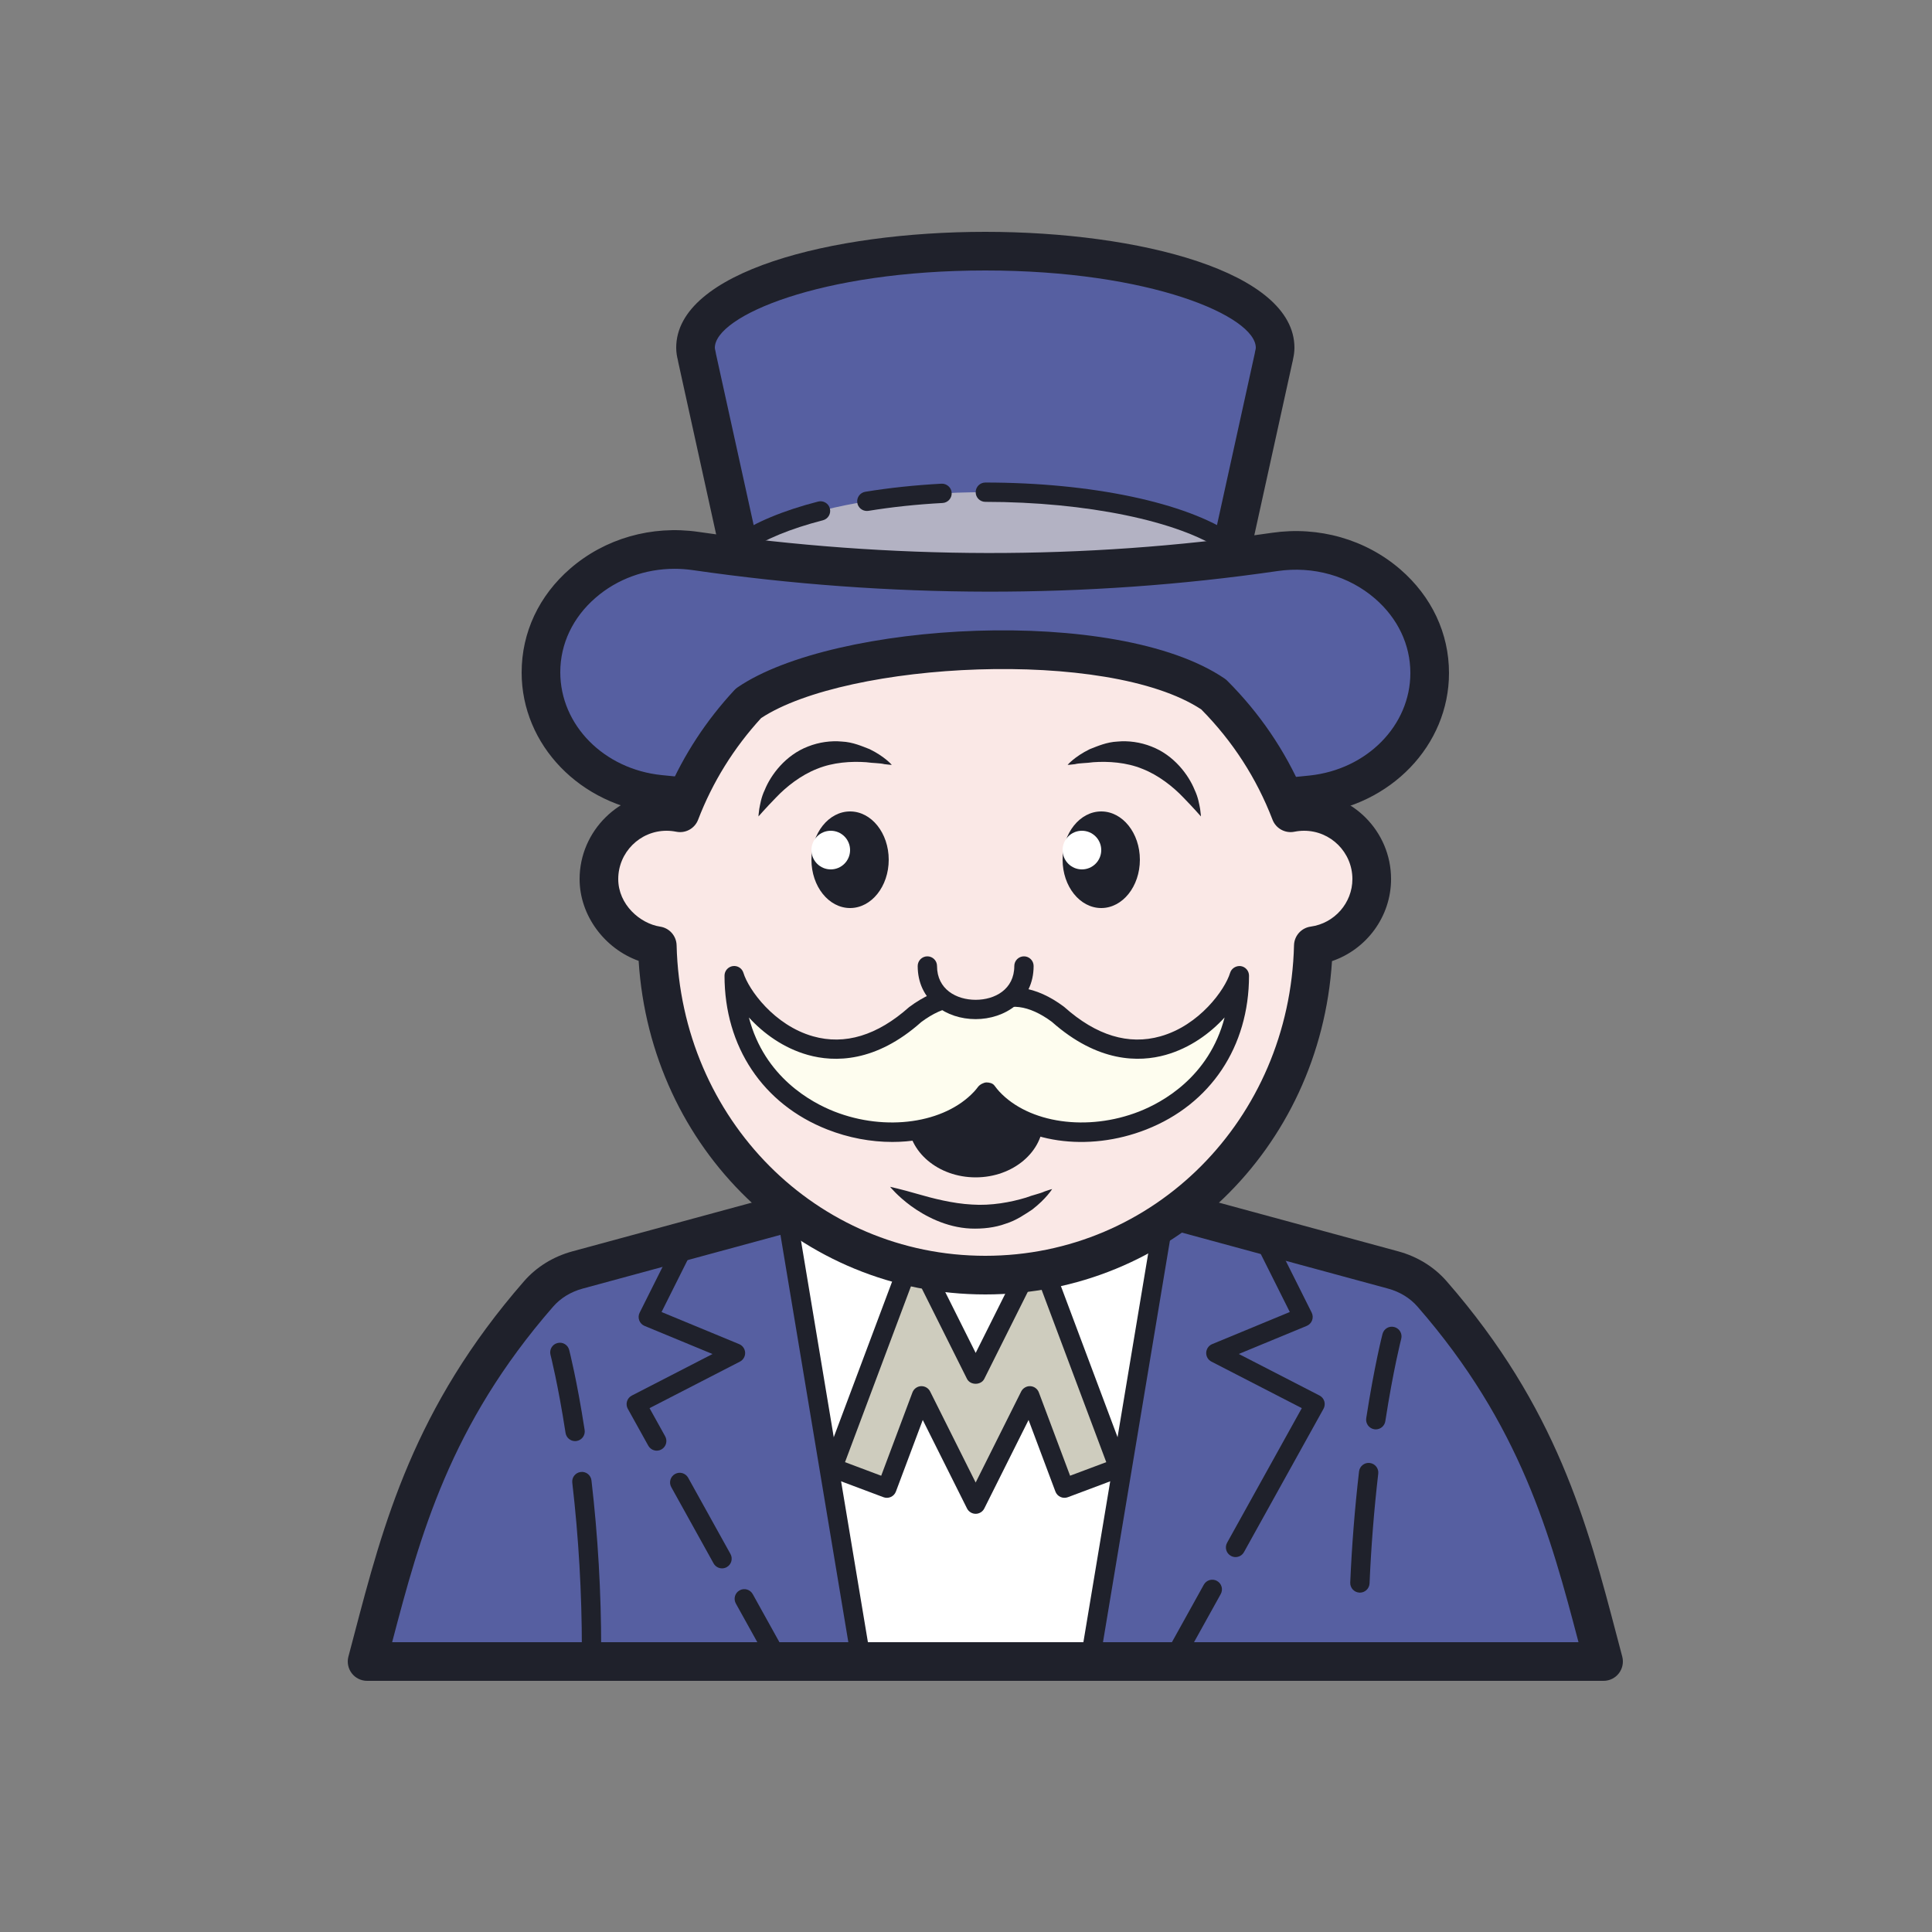
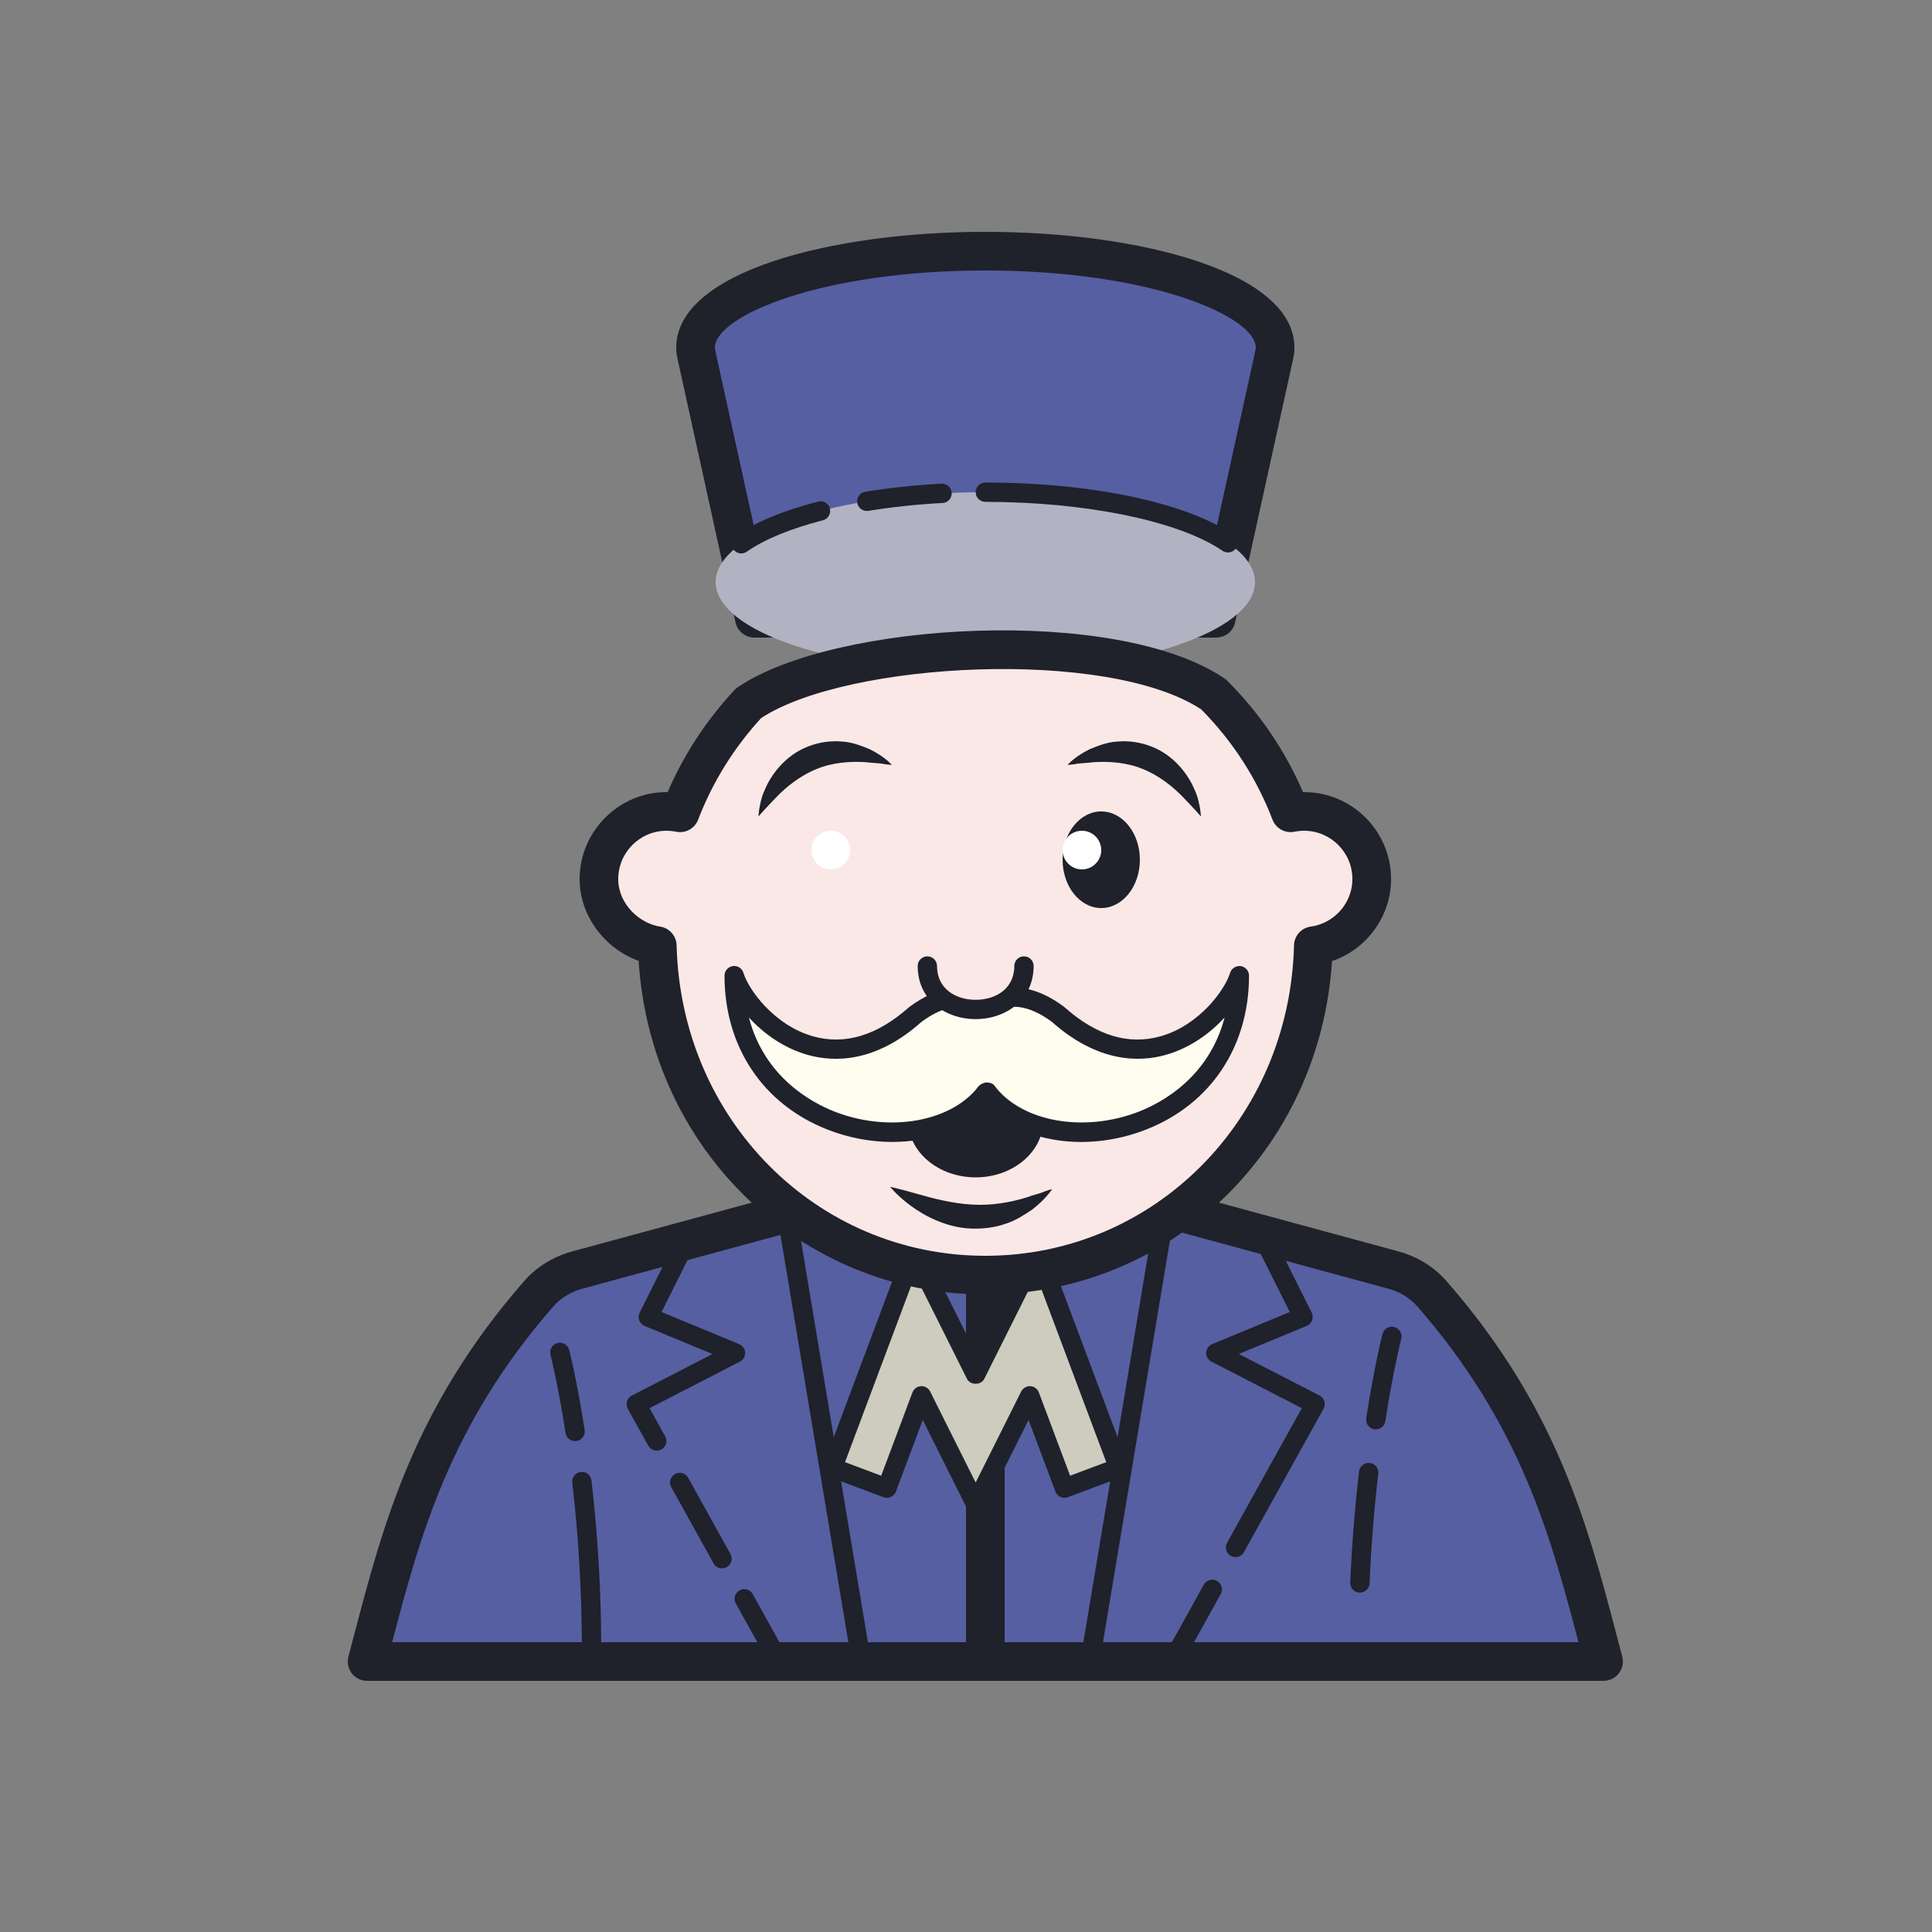
<svg xmlns="http://www.w3.org/2000/svg" version="1.1" id="Layer_1" x="0px" y="0px" viewBox="0 0 100 100" style="enable-background:new 0 0 100 100;" xml:space="preserve">
  <rect x="0" y="0" width="100" height="100" fill="#808080" stroke="none" />
  <g>
    <path style="fill:#565FA1;" d="M51,60l-21.112,5.735c-0.775,0.211-1.485,0.635-2.013,1.24C21.974,73.742,20.598,79.976,19,86h32V60   z" />
    <path style="fill:#1F212B;" d="M51,87H19c-0.311,0-0.604-0.144-0.792-0.39c-0.189-0.246-0.254-0.566-0.174-0.866l0.284-1.076   c1.524-5.806,3.101-11.809,8.804-18.35c0.648-0.743,1.514-1.278,2.504-1.548l21.113-5.734c0.301-0.081,0.622-0.019,0.87,0.17   C51.854,59.395,52,59.688,52,60v26C52,86.552,51.553,87,51,87z M20.297,85H50V61.308l-19.85,5.392   c-0.607,0.166-1.134,0.488-1.521,0.933C23.289,73.755,21.75,79.472,20.297,85z" />
  </g>
  <g>
    <path style="fill:#565FA1;" d="M51,60l21.112,5.735c0.775,0.211,1.485,0.635,2.013,1.24C80.026,73.742,81.402,79.976,83,86H51V60z" />
    <path style="fill:#1F212B;" d="M83,87H51c-0.552,0-1-0.448-1-1V60c0-0.312,0.145-0.605,0.393-0.794   c0.248-0.189,0.57-0.252,0.869-0.17l21.112,5.734c0.991,0.27,1.857,0.805,2.505,1.548c5.705,6.542,7.281,12.546,8.805,18.353   l0.283,1.073c0.079,0.3,0.015,0.62-0.174,0.866C83.604,86.856,83.311,87,83,87z M52,85h29.703   c-1.452-5.528-2.992-11.245-8.332-17.368c-0.387-0.445-0.913-0.767-1.521-0.933L52,61.308V85z" />
  </g>
  <g>
    <path style="fill:#1F212B;" d="M37.373,81.178c-0.176,0-0.346-0.093-0.438-0.257l-2.19-3.947c-0.134-0.242-0.047-0.546,0.194-0.68   c0.242-0.135,0.545-0.047,0.68,0.194l2.19,3.947c0.134,0.242,0.047,0.546-0.194,0.68C37.538,81.158,37.455,81.178,37.373,81.178z" />
  </g>
  <g>
    <path style="fill:#1F212B;" d="M63.952,80.594c-0.083,0-0.166-0.02-0.242-0.063c-0.242-0.134-0.329-0.438-0.195-0.68l3.866-6.966   l-4.677-2.408c-0.174-0.089-0.279-0.271-0.271-0.465c0.009-0.194,0.129-0.367,0.309-0.441l4.018-1.662l-1.688-3.372l-4.204-1.258   l-10.314,1.106c-0.035,0.004-0.071,0.004-0.106,0L40.133,63.28l-4.204,1.258l-1.687,3.372l4.017,1.662   c0.18,0.074,0.301,0.247,0.309,0.441c0.008,0.195-0.098,0.376-0.271,0.465l-4.677,2.408l0.809,1.457   c0.134,0.242,0.047,0.546-0.194,0.68c-0.241,0.136-0.546,0.047-0.68-0.194l-1.059-1.908c-0.066-0.118-0.081-0.258-0.042-0.388   s0.129-0.238,0.25-0.299l4.176-2.15l-3.516-1.454c-0.128-0.053-0.229-0.157-0.277-0.287c-0.049-0.13-0.041-0.274,0.021-0.398   l2.024-4.045c0.062-0.124,0.172-0.216,0.304-0.255l4.508-1.349c0.064-0.02,0.132-0.024,0.197-0.018L50.5,63.386l10.36-1.111   c0.07-0.006,0.134-0.001,0.197,0.018l4.508,1.349c0.132,0.04,0.242,0.132,0.304,0.255l2.024,4.045   c0.062,0.124,0.069,0.269,0.021,0.398c-0.049,0.13-0.149,0.234-0.277,0.287l-3.517,1.454l4.176,2.15   c0.121,0.062,0.211,0.17,0.25,0.299s0.024,0.27-0.041,0.388l-4.116,7.417C64.298,80.501,64.128,80.594,63.952,80.594z" />
  </g>
  <g>
    <path style="fill:#1F212B;" d="M60.5,86.814h-20c-0.182,0-0.349-0.099-0.437-0.257l-1.976-3.56   c-0.134-0.242-0.047-0.546,0.194-0.68c0.242-0.136,0.546-0.047,0.68,0.194l1.833,3.303h19.412l2.104-3.792   c0.136-0.242,0.442-0.328,0.68-0.194c0.242,0.134,0.329,0.438,0.195,0.68l-2.247,4.049C60.849,86.715,60.682,86.814,60.5,86.814z" />
  </g>
  <g>
-     <polygon style="fill:#FFFFFF;" points="60.5,61.5 40.5,61.5 44.5,85.5 56.5,85.5  " />
    <path style="fill:#1F212B;" d="M56.5,86h-12c-0.245,0-0.453-0.177-0.493-0.418l-4-24c-0.024-0.145,0.017-0.293,0.112-0.405   C40.213,61.064,40.353,61,40.5,61h20c0.147,0,0.286,0.064,0.382,0.177c0.095,0.112,0.136,0.26,0.111,0.405l-4,24   C56.953,85.823,56.744,86,56.5,86z M44.923,85h11.153l3.834-23H41.09L44.923,85z" />
  </g>
  <g>
    <polygon style="fill:#CECCBE;" points="50.5,77.854 47.697,72.248 45.904,77.027 43.096,75.973 47.303,64.752 50.5,71.146    53.696,64.752 57.904,75.973 55.096,77.027 53.304,72.248  " />
    <path style="fill:#1F212B;" d="M50.5,78.354L50.5,78.354c-0.189,0-0.362-0.107-0.447-0.276l-2.291-4.581l-1.39,3.706   c-0.047,0.124-0.141,0.225-0.261,0.279c-0.121,0.055-0.259,0.06-0.383,0.013l-2.809-1.054c-0.258-0.097-0.389-0.385-0.292-0.644   l4.208-11.221c0.07-0.186,0.244-0.313,0.442-0.324c0.198-0.011,0.385,0.098,0.474,0.276l2.75,5.499l2.749-5.499   c0.089-0.178,0.274-0.288,0.474-0.276c0.198,0.011,0.372,0.138,0.441,0.324l4.208,11.221c0.098,0.259-0.033,0.547-0.292,0.644   l-2.809,1.054c-0.124,0.045-0.263,0.042-0.383-0.013s-0.215-0.155-0.261-0.279l-1.39-3.706l-2.291,4.581   C50.862,78.247,50.689,78.354,50.5,78.354z M47.697,71.748c0.188,0,0.362,0.106,0.447,0.276l2.356,4.712l2.356-4.712   c0.089-0.178,0.283-0.287,0.474-0.276c0.198,0.011,0.372,0.138,0.441,0.324l1.617,4.311l1.872-0.702l-3.63-9.679l-2.684,5.368   c-0.17,0.339-0.725,0.339-0.895,0l-2.684-5.368l-3.629,9.679l1.873,0.703l1.617-4.312c0.07-0.186,0.244-0.313,0.442-0.324   C47.679,71.748,47.688,71.748,47.697,71.748z" />
  </g>
  <g>
    <path style="fill:#565FA1;" d="M65.941,18.436h-0.008C65.971,18.292,66,18.147,66,18c0-2.761-6.716-5-15-5s-15,2.239-15,5   c0,0.147,0.029,0.292,0.066,0.436h-0.008l0.018,0.071c0.001,0.002,0.001,0.005,0.002,0.007L39.047,32h23.906l2.968-13.486   c0.001-0.002,0.001-0.005,0.002-0.007L65.941,18.436z" />
    <path style="fill:#1F212B;" d="M62.953,33H39.047c-0.469,0-0.875-0.327-0.977-0.785L35.107,18.75   c-0.01-0.038-0.017-0.077-0.022-0.116C35.043,18.464,35,18.247,35,18c0-3.939,8.049-6,16-6s16,2.061,16,6   c0,0.211-0.032,0.403-0.065,0.554c-0.006,0.045-0.014,0.09-0.025,0.135l-0.011,0.039l0,0L63.93,32.215   C63.829,32.673,63.423,33,62.953,33z M39.851,31h22.299l2.79-12.677c0,0,0.001-0.001,0.001-0.001   c0.005-0.047,0.014-0.095,0.026-0.142C64.989,18.097,65,18.037,65,18c0-1.631-5.454-4-14-4c-8.546,0-14,2.369-14,4   c0,0.036,0.012,0.098,0.034,0.187c0.011,0.042,0.019,0.085,0.024,0.127c0,0.001,0,0.003,0,0.003L39.851,31z" />
  </g>
  <g>
    <ellipse style="fill:#B3B2C3;" cx="51" cy="30.128" rx="13.957" ry="4.652" />
  </g>
  <g>
-     <path style="fill:#565FA1;" d="M67.88,41.137c-11.145,1.169-22.391,1.141-33.732-0.023C30.637,40.753,28,38.021,28,34.81v-0.017   c0-3.875,3.795-6.88,8.006-6.273c10.067,1.452,20.059,1.49,29.971,0.048C70.194,27.954,74,30.956,74,34.837v0   C74,38.038,71.379,40.77,67.88,41.137z" />
-     <path style="fill:#1F212B;" d="M51.274,42.996c-5.707,0-11.463-0.296-17.229-0.888C30.029,41.696,27,38.558,27,34.81   c0-2.071,0.894-3.977,2.518-5.383c1.794-1.555,4.21-2.248,6.63-1.897c10.004,1.443,19.99,1.458,29.686,0.048   c2.424-0.352,4.848,0.338,6.646,1.893c1.625,1.406,2.52,3.311,2.52,5.366c0,3.739-3.017,6.875-7.016,7.294l0,0   C62.489,42.708,56.905,42.996,51.274,42.996z M67.88,41.137h0.01H67.88z M34.918,29.441c-1.515,0-2.967,0.524-4.09,1.498   C29.649,31.959,29,33.328,29,34.793c0,2.736,2.257,5.019,5.25,5.326c11.319,1.161,22.599,1.17,33.526,0.023l0,0   C70.754,39.83,73,37.549,73,34.837c0-1.465-0.649-2.833-1.828-3.853c-1.359-1.176-3.196-1.697-5.051-1.426   c-9.883,1.438-20.065,1.422-30.258-0.048C35.547,29.464,35.231,29.441,34.918,29.441z" />
-   </g>
+     </g>
  <g>
    <path style="fill:#FAE8E6;" d="M67.5,42c-0.24,0-0.474,0.025-0.7,0.071c-0.896-2.331-2.268-4.411-3.985-6.127   c-5.23-3.553-19.389-2.743-24.072,0.458c-1.51,1.624-2.726,3.542-3.543,5.669C34.974,42.025,34.74,42,34.5,42   c-1.933,0-3.5,1.567-3.5,3.5c0,1.769,1.452,3.213,3.022,3.452C34.257,58.406,41.759,66,51,66s16.743-7.594,16.978-17.048   C69.682,48.717,71,47.269,71,45.5C71,43.567,69.433,42,67.5,42z" />
    <path style="fill:#1F212B;" d="M51,67c-9.582,0-17.328-7.524-17.944-17.266C31.289,49.102,30,47.38,30,45.5   c0-2.5,2.084-4.539,4.557-4.5c0.839-1.94,1.999-3.713,3.454-5.279c0.05-0.055,0.107-0.103,0.168-0.145   c4.978-3.401,19.615-4.252,25.198-0.46c0.053,0.035,0.102,0.076,0.146,0.12c1.675,1.675,2.991,3.611,3.921,5.764   c0.019,0,0.038,0,0.057,0c2.481,0,4.5,2.019,4.5,4.5c0,1.939-1.267,3.638-3.057,4.247C68.322,59.483,60.579,67,51,67z M34.5,43   c-1.378,0-2.5,1.122-2.5,2.5c0,1.317,1.127,2.304,2.172,2.463c0.479,0.073,0.837,0.479,0.849,0.964C35.246,57.94,42.265,65,51,65   c8.736,0,15.755-7.06,15.978-16.073c0.013-0.49,0.378-0.899,0.863-0.966C69.072,47.792,70,46.733,70,45.5   c0-1.378-1.121-2.5-2.5-2.5c-0.168,0-0.337,0.017-0.502,0.05c-0.472,0.097-0.957-0.165-1.132-0.621   c-0.824-2.147-2.065-4.067-3.689-5.71c-4.857-3.195-18.338-2.471-22.779,0.447c-1.419,1.548-2.517,3.317-3.264,5.263   c-0.175,0.456-0.651,0.718-1.132,0.621C34.836,43.017,34.668,43,34.5,43z" />
  </g>
  <g>
    <ellipse style="fill:#1F212B;" cx="50.5" cy="57.983" rx="3.5" ry="2.957" />
  </g>
  <g>
    <path style="fill:#FEFDEF;" d="M54.76,52.5c-1.551-1.159-2.871-1.068-3.686-0.372c-0.815-0.696-2.135-0.786-3.686,0.372   c-4.766,4.247-8.809-0.083-9.389-2c0,8,9.389,10,12.791,6.336c0.107-0.112,0.192-0.23,0.283-0.346   c0.091,0.116,0.176,0.234,0.283,0.346C54.76,60.5,64.149,58.5,64.149,50.5C63.569,52.417,59.527,56.747,54.76,52.5z" />
    <path style="fill:#1F212B;" d="M46.186,59.107c-1.107,0-2.26-0.21-3.368-0.646c-3.33-1.308-5.317-4.284-5.317-7.961   c0-0.248,0.182-0.458,0.427-0.495c0.248-0.036,0.48,0.112,0.552,0.35c0.262,0.865,1.588,2.716,3.606,3.285   c1.646,0.465,3.322-0.043,4.971-1.513c1.461-1.092,2.923-1.303,4.018-0.618c1.097-0.685,2.555-0.479,3.984,0.591   c0.012,0.008,0.023,0.018,0.034,0.027c1.648,1.469,3.32,1.979,4.971,1.513c2.019-0.568,3.345-2.419,3.606-3.285   c0.072-0.237,0.313-0.379,0.552-0.35c0.245,0.036,0.427,0.247,0.427,0.495c0,3.678-1.988,6.654-5.317,7.962   c-3.036,1.193-6.409,0.698-8.257-1.197C49.904,58.468,48.114,59.107,46.186,59.107z M38.763,52.664   c0.805,3.1,3.253,4.409,4.42,4.867c2.666,1.048,5.712,0.612,7.242-1.035c0.076-0.08,0.136-0.16,0.197-0.239   c0.095-0.124,0.283-0.22,0.425-0.231c0.154,0,0.326,0.036,0.42,0.156c0.117,0.152,0.179,0.233,0.253,0.311   c1.531,1.65,4.576,2.086,7.244,1.038c1.167-0.458,3.615-1.767,4.421-4.867c-0.751,0.822-1.791,1.583-3.051,1.938   c-1.374,0.387-3.507,0.401-5.892-1.714c-1.188-0.881-2.295-1.019-3.045-0.38c-0.187,0.16-0.463,0.159-0.649,0   c-0.751-0.643-1.867-0.499-3.062,0.392c-2.358,2.104-4.5,2.09-5.875,1.702C40.554,54.248,39.513,53.486,38.763,52.664z" />
  </g>
  <g>
    <path style="fill:#1F212B;" d="M54.459,61.545c0,0-0.304,0.5-1.033,1.063c-0.373,0.241-0.816,0.56-1.377,0.732   c-0.548,0.202-1.187,0.274-1.812,0.249c-1.272-0.057-2.38-0.655-3.082-1.167c-0.712-0.523-1.083-0.993-1.083-0.993   s0.587,0.129,1.392,0.363c0.807,0.234,1.845,0.503,2.84,0.555c0.998,0.07,2.011-0.119,2.8-0.358   c0.368-0.142,0.734-0.209,0.966-0.321C54.312,61.58,54.459,61.545,54.459,61.545z" />
  </g>
  <g>
    <path style="fill:#1F212B;" d="M55.259,39.59c0,0,0.356-0.426,1.146-0.813c0.392-0.152,0.873-0.368,1.437-0.394   c0.558-0.053,1.179,0.029,1.751,0.255c1.174,0.449,1.931,1.477,2.244,2.254c0.183,0.383,0.236,0.745,0.282,0.982   c0.037,0.244,0.04,0.384,0.04,0.384s-0.376-0.433-0.909-0.98c-0.53-0.558-1.287-1.157-2.12-1.482   c-0.826-0.341-1.78-0.399-2.543-0.344c-0.365,0.053-0.71,0.04-0.946,0.101C55.401,39.587,55.259,39.59,55.259,39.59z" />
  </g>
  <g>
    <path style="fill:#1F212B;" d="M45.777,39.553c-0.236-0.061-0.581-0.049-0.946-0.101c-0.764-0.055-1.718,0.003-2.543,0.344   c-0.833,0.325-1.59,0.924-2.12,1.482c-0.534,0.548-0.909,0.98-0.909,0.98s0.003-0.14,0.04-0.384c0.046-0.237,0.099-0.6,0.282-0.982   c0.313-0.777,1.07-1.805,2.244-2.254c0.572-0.226,1.193-0.308,1.751-0.255c0.564,0.026,1.045,0.243,1.437,0.394   c0.79,0.387,1.146,0.813,1.146,0.813S46.016,39.587,45.777,39.553z" />
  </g>
  <g>
    <path style="fill:#FAE8E6;" d="M48,50c0,3,5,3,5,0" />
    <path style="fill:#1F212B;" d="M50.5,52.75c-0.768,0-1.489-0.239-2.031-0.672C47.835,51.571,47.5,50.853,47.5,50   c0-0.276,0.224-0.5,0.5-0.5s0.5,0.224,0.5,0.5c0,1.209,1.004,1.75,2,1.75c0.995,0,2-0.541,2-1.75c0-0.276,0.224-0.5,0.5-0.5   s0.5,0.224,0.5,0.5C53.5,51.805,51.991,52.75,50.5,52.75z" />
  </g>
  <g>
-     <ellipse style="fill:#1F212B;" cx="44" cy="44.5" rx="2" ry="2.5" />
-   </g>
+     </g>
  <g>
    <circle style="fill:#FFFFFF;" cx="43" cy="44" r="1" />
  </g>
  <g>
    <ellipse style="fill:#1F212B;" cx="57" cy="44.5" rx="2" ry="2.5" />
  </g>
  <g>
    <circle style="fill:#FFFFFF;" cx="56" cy="44" r="1" />
  </g>
  <g>
    <path style="fill:#1F212B;" d="M30.617,85.819c-0.276,0-0.5-0.224-0.5-0.5c0-2.856-0.167-5.742-0.496-8.576   c-0.032-0.274,0.165-0.522,0.439-0.554c0.278-0.034,0.523,0.165,0.554,0.439c0.334,2.872,0.503,5.796,0.503,8.691   C31.117,85.596,30.894,85.819,30.617,85.819z" />
  </g>
  <g>
    <path style="fill:#1F212B;" d="M29.767,74.592c-0.243,0-0.456-0.177-0.494-0.424c-0.39-2.526-0.775-4.028-0.779-4.043   c-0.069-0.268,0.091-0.541,0.358-0.609c0.27-0.072,0.541,0.091,0.609,0.358c0.016,0.063,0.401,1.561,0.8,4.142   c0.042,0.273-0.145,0.528-0.418,0.57C29.817,74.59,29.792,74.592,29.767,74.592z" />
  </g>
  <g>
    <path style="fill:#1F212B;" d="M70.388,82.434c-0.007,0-0.014,0-0.021,0c-0.275-0.012-0.49-0.245-0.479-0.521   c0.083-1.917,0.236-3.853,0.456-5.751c0.032-0.275,0.285-0.473,0.555-0.439c0.274,0.032,0.471,0.28,0.439,0.554   c-0.218,1.875-0.369,3.785-0.45,5.679C70.876,82.224,70.654,82.434,70.388,82.434z" />
  </g>
  <g>
    <path style="fill:#1F212B;" d="M71.211,73.984c-0.025,0-0.052-0.002-0.077-0.006c-0.273-0.042-0.46-0.298-0.418-0.571   c0.421-2.719,0.826-4.296,0.843-4.362c0.069-0.267,0.341-0.431,0.609-0.358c0.268,0.069,0.428,0.342,0.359,0.609   c-0.004,0.016-0.411,1.6-0.823,4.265C71.666,73.807,71.453,73.984,71.211,73.984z" />
  </g>
  <g>
    <path style="fill:#1F212B;" d="M63.558,28.595c-0.098,0-0.196-0.028-0.282-0.087c-2.246-1.538-7.063-2.532-12.275-2.532   c-0.276,0-0.5-0.224-0.5-0.5s0.224-0.5,0.5-0.5c5.482,0,10.402,1.037,12.84,2.707c0.229,0.156,0.286,0.467,0.13,0.695   C63.873,28.519,63.717,28.595,63.558,28.595z" />
  </g>
  <g>
    <path style="fill:#1F212B;" d="M44.867,26.447c-0.241,0-0.453-0.174-0.493-0.419c-0.044-0.272,0.141-0.529,0.413-0.574   c1.245-0.203,2.572-0.344,3.946-0.418c0.267-0.013,0.511,0.196,0.526,0.473c0.015,0.276-0.197,0.511-0.473,0.526   c-1.338,0.072-2.629,0.209-3.838,0.407C44.92,26.445,44.894,26.447,44.867,26.447z" />
  </g>
  <g>
    <path style="fill:#1F212B;" d="M38.37,28.645c-0.157,0-0.312-0.074-0.409-0.211c-0.16-0.226-0.106-0.538,0.12-0.697   c0.987-0.698,2.462-1.312,4.264-1.776c0.269-0.068,0.541,0.092,0.609,0.359c0.069,0.268-0.092,0.54-0.359,0.609   c-1.686,0.434-3.047,0.996-3.937,1.624C38.57,28.615,38.47,28.645,38.37,28.645z" />
  </g>
</svg>